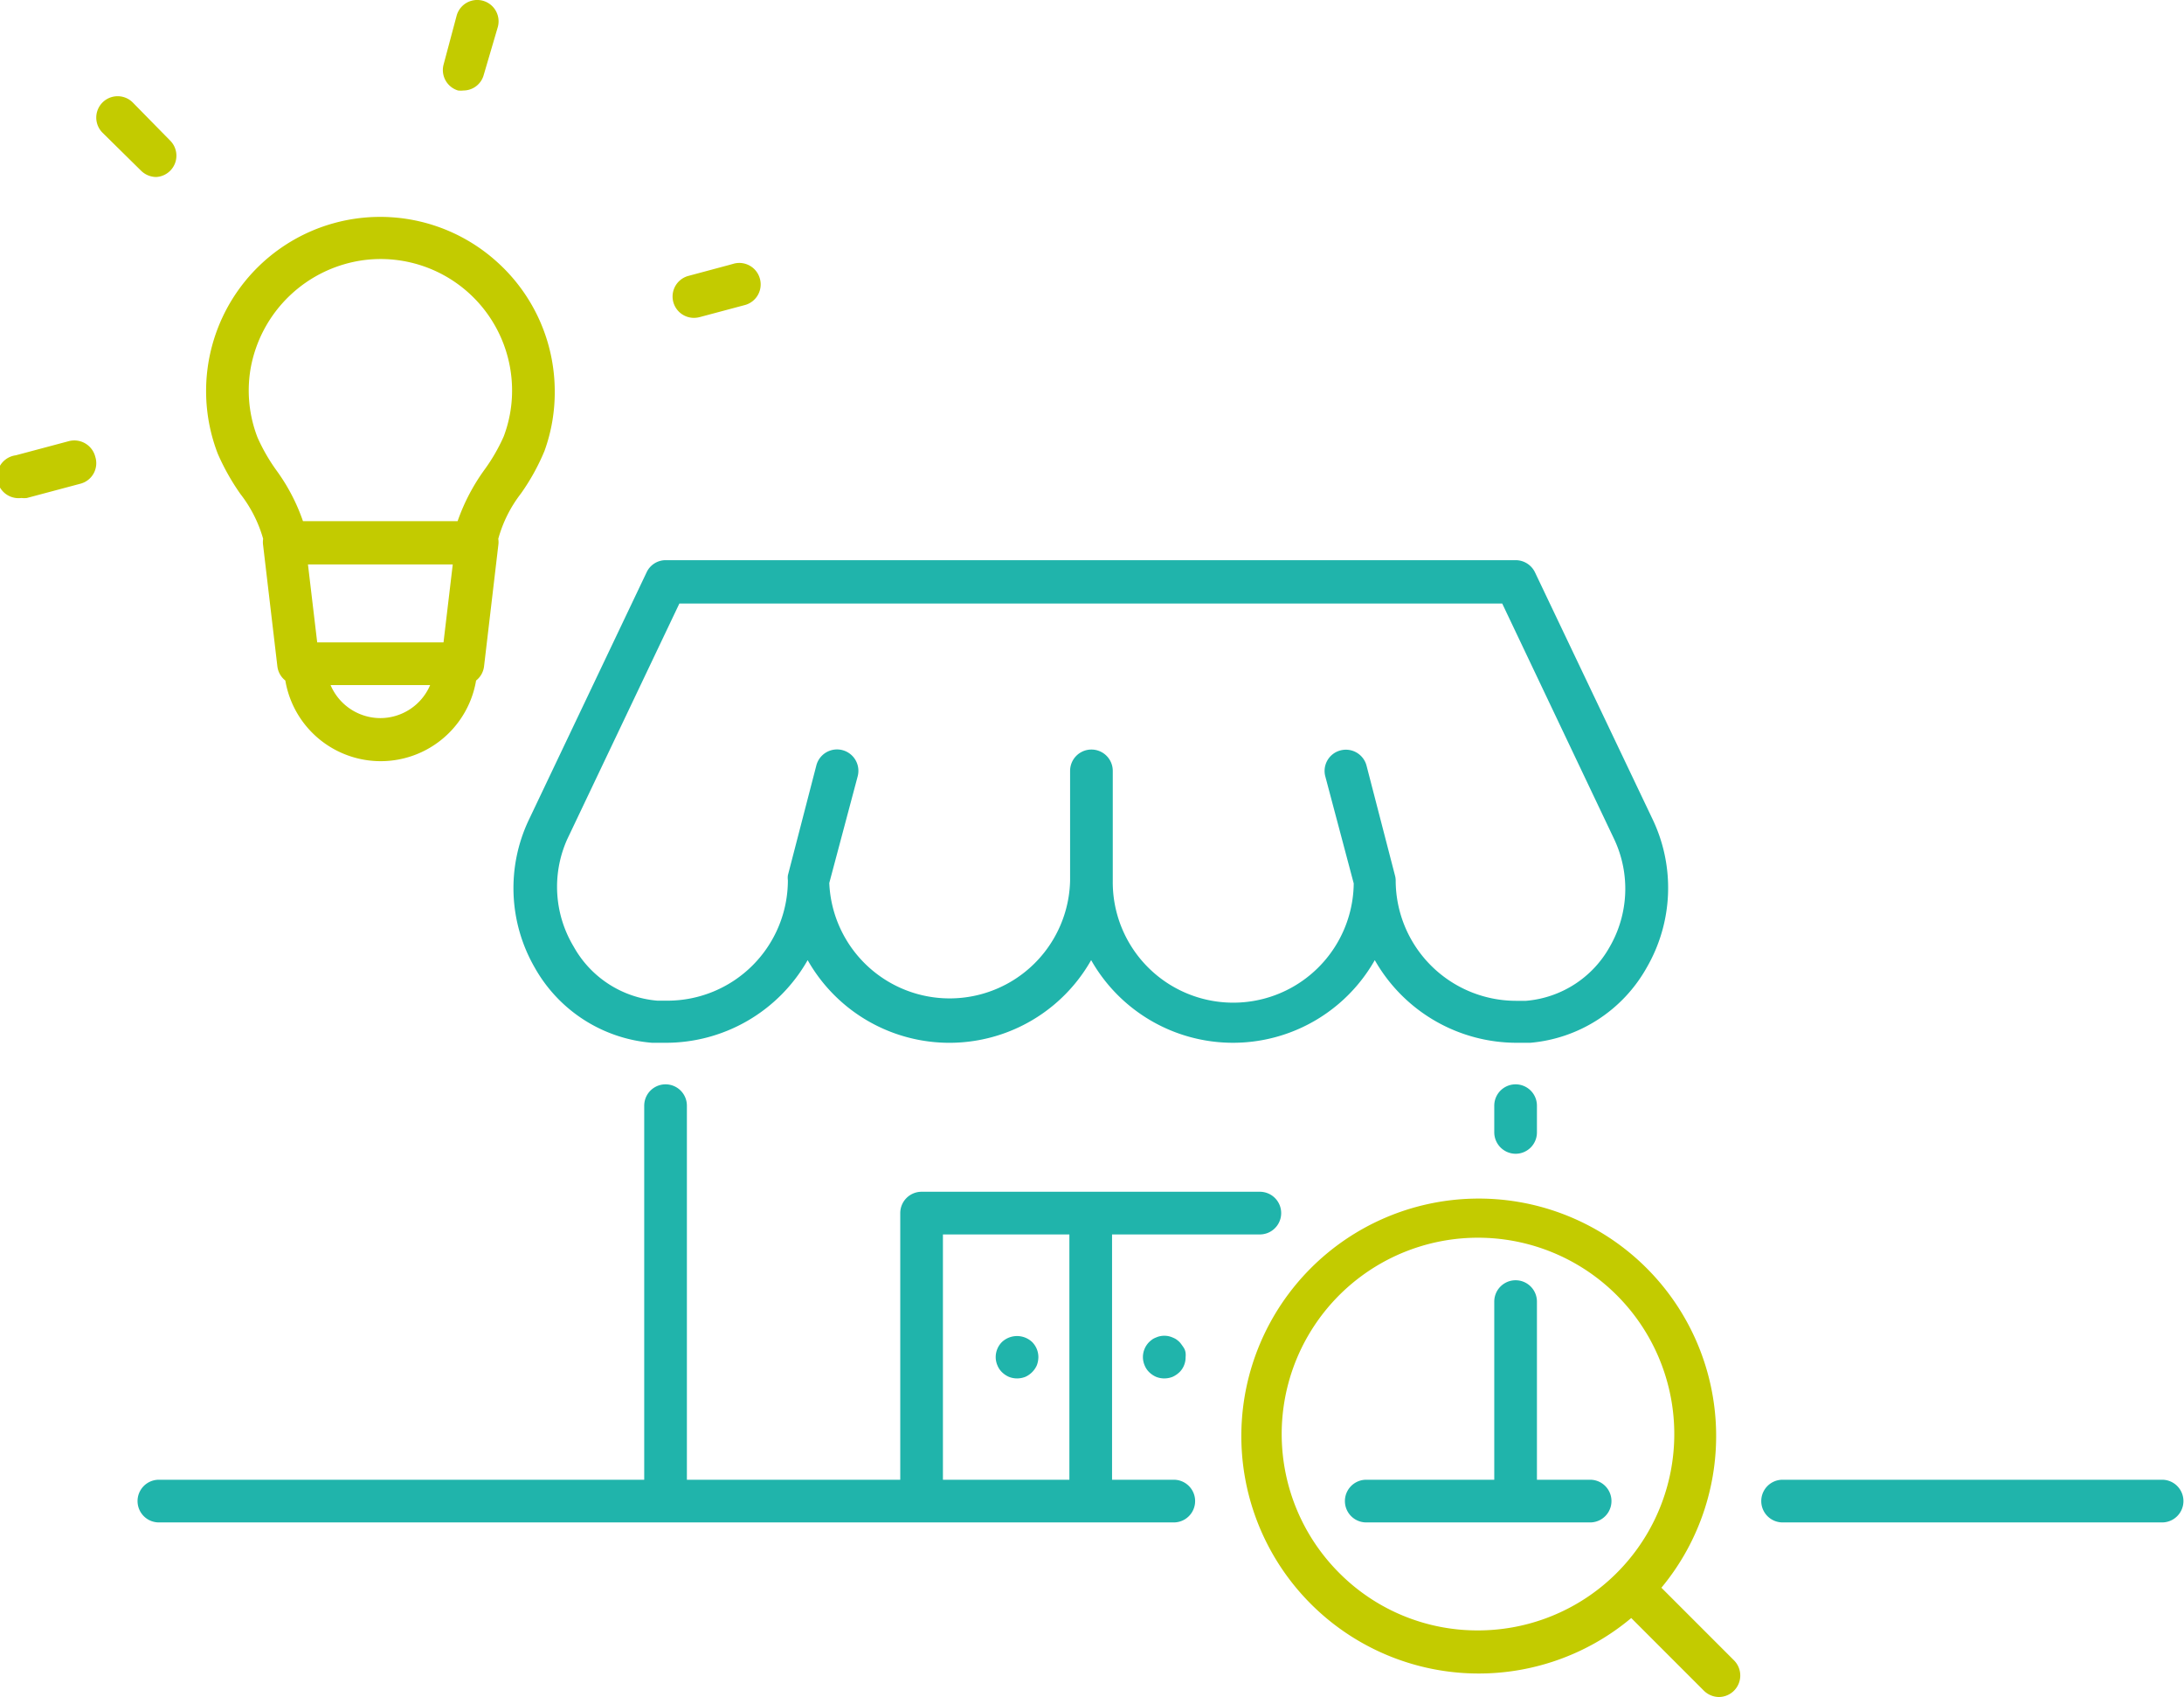
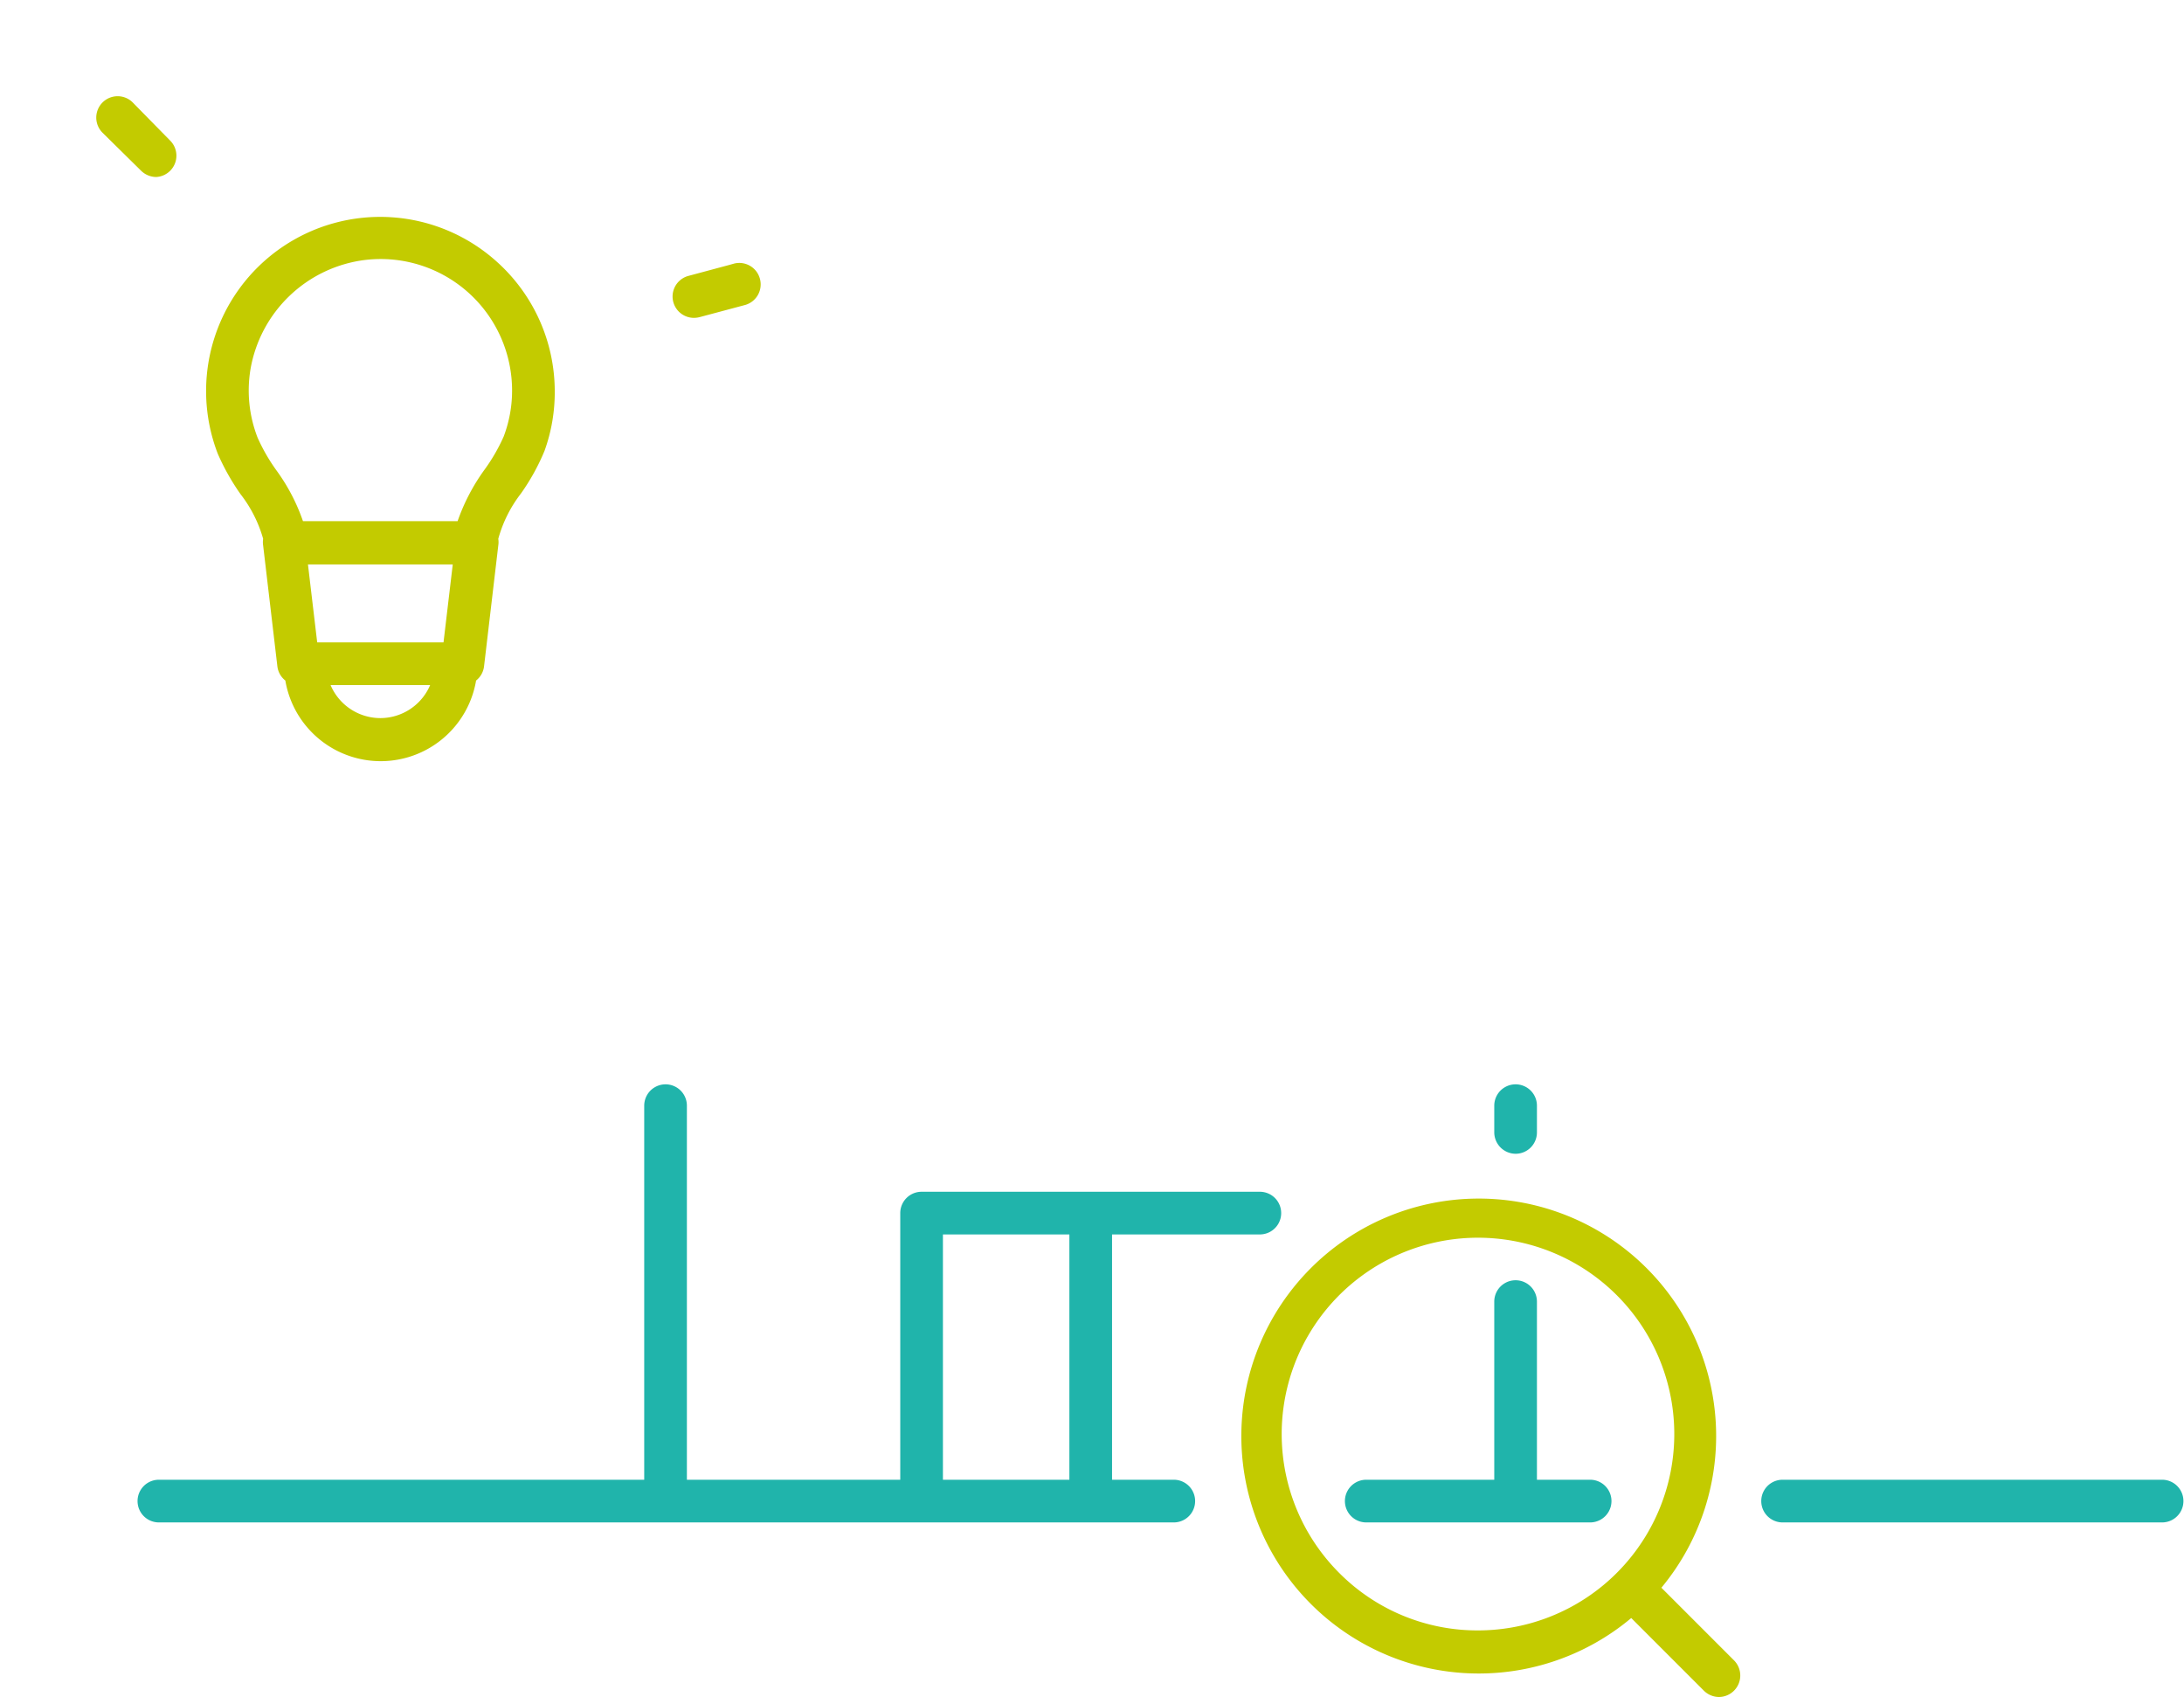
<svg xmlns="http://www.w3.org/2000/svg" viewBox="0 0 153.54 119.27">
  <defs>
    <style>.cls-1{fill:#c3cb00;}.cls-2{fill:#20b4ab;}</style>
  </defs>
  <g id="レイヤー_2" data-name="レイヤー 2">
    <g id="レイヤー_2-2" data-name="レイヤー 2">
      <path class="cls-1" d="M121.91,116.7l-5.11-5.11a16.69,16.69,0,1,0-2.12,2.13l5.11,5.11a1.53,1.53,0,0,0,1.06.44,1.51,1.51,0,0,0,1.06-2.57Zm-27.72-6.11a13.8,13.8,0,1,1,9.74,4A13.69,13.69,0,0,1,94.19,110.59Z" />
      <path class="cls-2" d="M152,104H125.32a1.5,1.5,0,0,0,0,3H152a1.5,1.5,0,0,0,0-3Z" />
      <path class="cls-2" d="M111.84,104h-3.79V91.48a1.5,1.5,0,0,0-3,0V104h-9a1.5,1.5,0,0,0,0,3h15.74a1.5,1.5,0,0,0,0-3Z" />
      <path class="cls-2" d="M106.55,81.09a1.5,1.5,0,0,0,1.5-1.5V77.71a1.5,1.5,0,0,0-3,0v1.88A1.51,1.51,0,0,0,106.55,81.09Z" />
-       <path class="cls-2" d="M107.91,40.22a1.51,1.51,0,0,0-1.36-.85H46.81a1.48,1.48,0,0,0-1.35.85l-8.3,17.44A11.18,11.18,0,0,0,37.59,68a10.41,10.41,0,0,0,8.25,5.29c.31,0,.62,0,.94,0a11.47,11.47,0,0,0,10-5.81,11.45,11.45,0,0,0,19.93,0,11.46,11.46,0,0,0,19.94,0,11.48,11.48,0,0,0,10,5.81c.31,0,.63,0,.93,0A10.41,10.41,0,0,0,115.77,68a11.18,11.18,0,0,0,.43-10.38Zm5.26,26.32a7.44,7.44,0,0,1-5.89,3.8c-.23,0-.46,0-.69,0a8.47,8.47,0,0,1-8.47-8.46,1.34,1.34,0,0,0-.05-.35v0l-2-7.72a1.5,1.5,0,0,0-1.83-1.07,1.49,1.49,0,0,0-1.07,1.82l2,7.53a8.47,8.47,0,0,1-16.94-.18V54.18a1.5,1.5,0,0,0-3,0V61.9a8.47,8.47,0,0,1-16.93.16l2-7.51a1.5,1.5,0,0,0-2.91-.75l-2,7.72v0a1.34,1.34,0,0,0,0,.35,8.47,8.47,0,0,1-8.47,8.46c-.24,0-.47,0-.7,0a7.44,7.44,0,0,1-5.89-3.8A8.16,8.16,0,0,1,39.87,59l7.89-16.58h57.85L113.49,59A8.16,8.16,0,0,1,113.17,66.54Z" />
      <path class="cls-2" d="M88.57,83.76H64.79a1.5,1.5,0,0,0-1.5,1.5V104h-15V77.71a1.5,1.5,0,0,0-3,0V104H11.17a1.5,1.5,0,0,0,0,3H82.52a1.5,1.5,0,0,0,0-3H78.18V86.76H88.57a1.5,1.5,0,0,0,0-3ZM75.18,104H66.29V86.76h8.89Z" />
-       <path class="cls-2" d="M83.1,94.55a2,2,0,0,0-.18-.23,2.11,2.11,0,0,0-.23-.19,1.58,1.58,0,0,0-.26-.13,1.52,1.52,0,0,0-.28-.09,1.47,1.47,0,0,0-.59,0,1.31,1.31,0,0,0-.28.09,1.26,1.26,0,0,0-.26.13,2.11,2.11,0,0,0-.23.19,1.5,1.5,0,0,0-.44,1.06,1.47,1.47,0,0,0,.12.58,1.39,1.39,0,0,0,.32.48,1.63,1.63,0,0,0,.49.33,1.56,1.56,0,0,0,.57.11,1.62,1.62,0,0,0,.58-.11,1.76,1.76,0,0,0,.49-.33,1.39,1.39,0,0,0,.32-.48,1.46,1.46,0,0,0,.11-.58,1.36,1.36,0,0,0,0-.29.9.9,0,0,0-.08-.28A2.15,2.15,0,0,0,83.1,94.55Z" />
-       <path class="cls-2" d="M70.44,96.44a1.63,1.63,0,0,0,.49.33,1.56,1.56,0,0,0,.57.11,1.62,1.62,0,0,0,.58-.11,1.6,1.6,0,0,0,.81-.81,1.66,1.66,0,0,0,.11-.58,1.5,1.5,0,0,0-.44-1.06,1.55,1.55,0,0,0-2.12,0A1.5,1.5,0,0,0,70,95.38a1.47,1.47,0,0,0,.12.58A1.39,1.39,0,0,0,70.44,96.44Z" />
      <path class="cls-1" d="M34.9,18.37A12.24,12.24,0,0,0,15.31,31.89a16.06,16.06,0,0,0,1.6,2.84,9.2,9.2,0,0,1,1.59,3.14,1.51,1.51,0,0,0,0,.47l1,8.49a1.49,1.49,0,0,0,.56,1,6.8,6.8,0,0,0,13.41,0,1.49,1.49,0,0,0,.56-1l1-8.49a1.5,1.5,0,0,0,0-.47,9.17,9.17,0,0,1,1.59-3.18,15.27,15.27,0,0,0,1.66-3A12.11,12.11,0,0,0,39,27.5,12.24,12.24,0,0,0,34.9,18.37Zm-3.07,21.3-.65,5.48H22.3l-.65-5.48Zm-5.09,10.8a3.81,3.81,0,0,1-3.5-2.32h7A3.81,3.81,0,0,1,26.74,50.47Zm8.67-19.79A12.7,12.7,0,0,1,34.07,33a14,14,0,0,0-1.9,3.63H21.3a13.51,13.51,0,0,0-1.88-3.59,12.91,12.91,0,0,1-1.31-2.28,9.13,9.13,0,0,1-.5-4.81,9.34,9.34,0,0,1,8.06-7.68A9.24,9.24,0,0,1,36,27.5,9.08,9.08,0,0,1,35.41,30.68Z" />
      <path class="cls-1" d="M9.33,7.2A1.5,1.5,0,0,0,7.21,9.33L9.92,12a1.53,1.53,0,0,0,1.06.44A1.5,1.5,0,0,0,12,9.92Z" />
      <path class="cls-1" d="M53.42,19.58a1.5,1.5,0,0,0-1.79-1.06h0l-.36.1-2.87.77a1.5,1.5,0,0,0,.39,2.95,1.74,1.74,0,0,0,.39-.05l1.61-.43h0l1.61-.43A1.5,1.5,0,0,0,53.42,19.58Z" />
-       <path class="cls-1" d="M32.2,6.36a1.74,1.74,0,0,0,.39,0A1.48,1.48,0,0,0,34,5.29L35,1.89a1.5,1.5,0,1,0-2.9-.78l-.91,3.41A1.5,1.5,0,0,0,32.2,6.36Z" />
-       <path class="cls-1" d="M4.86,31l-3.75,1a1.5,1.5,0,0,0,.39,3,1.74,1.74,0,0,0,.39,0l3.75-1A1.49,1.49,0,0,0,6.7,32.11,1.52,1.52,0,0,0,4.86,31Z" />
    </g>
  </g>
</svg>